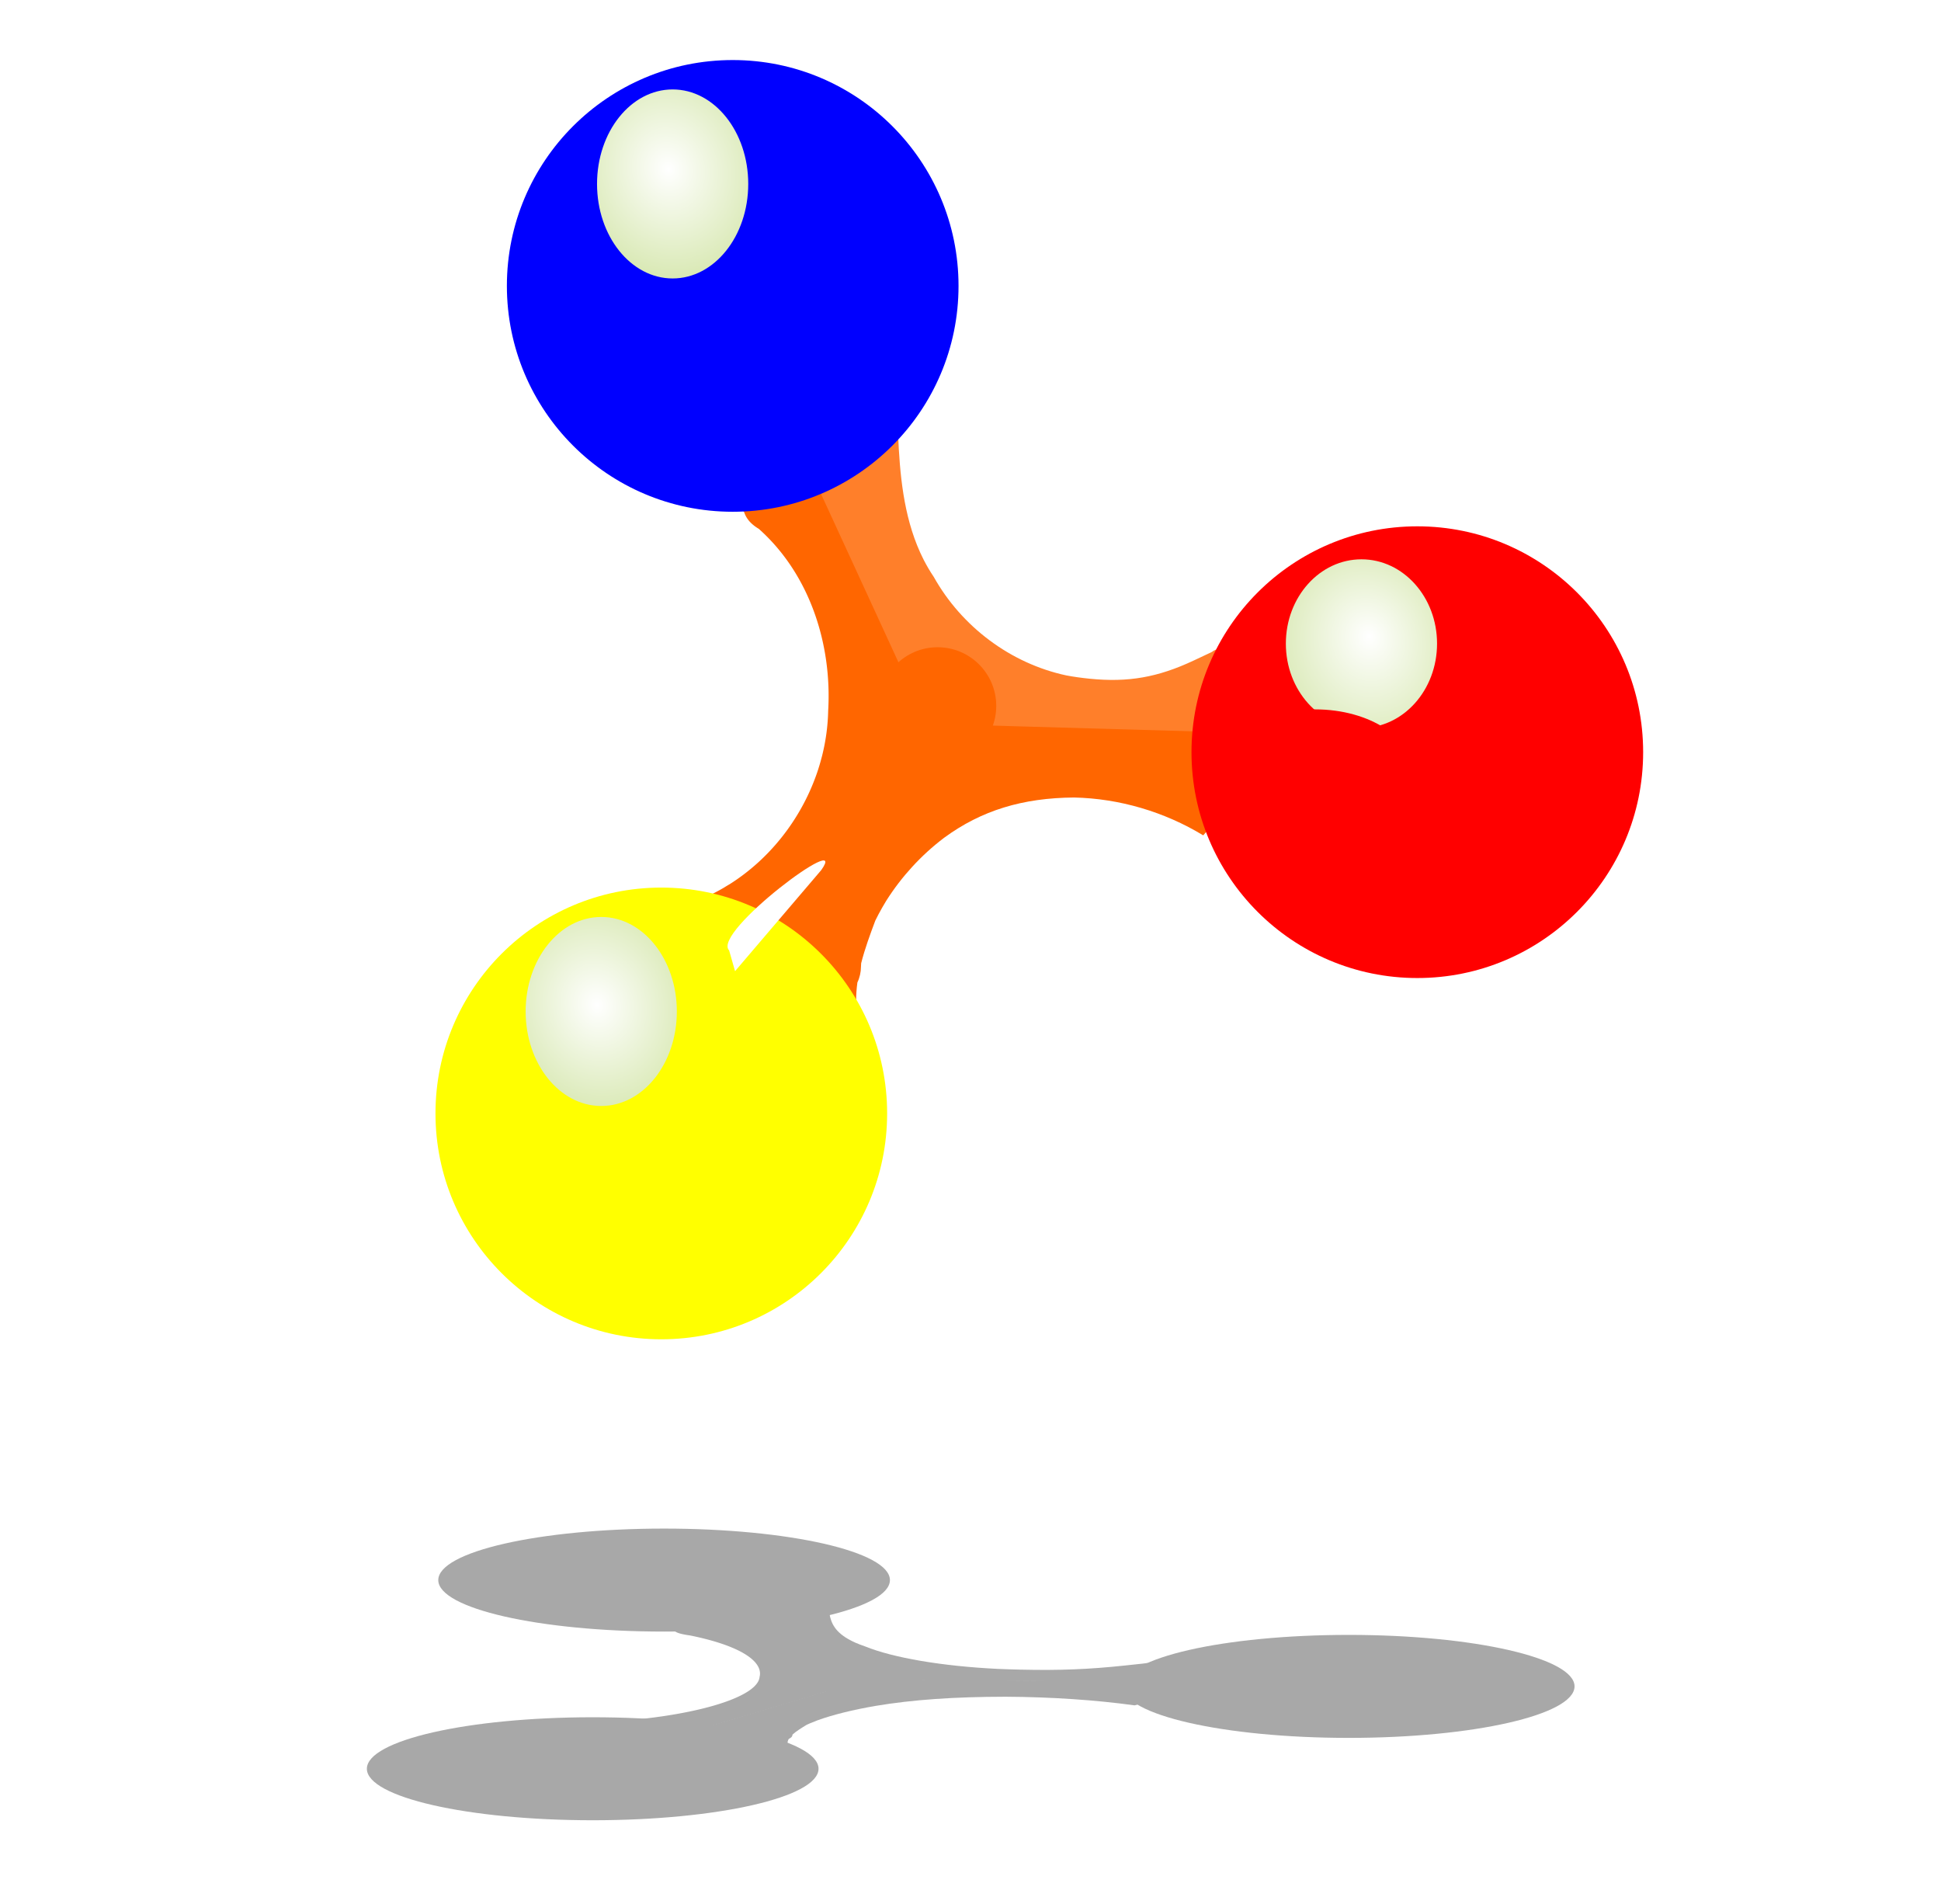
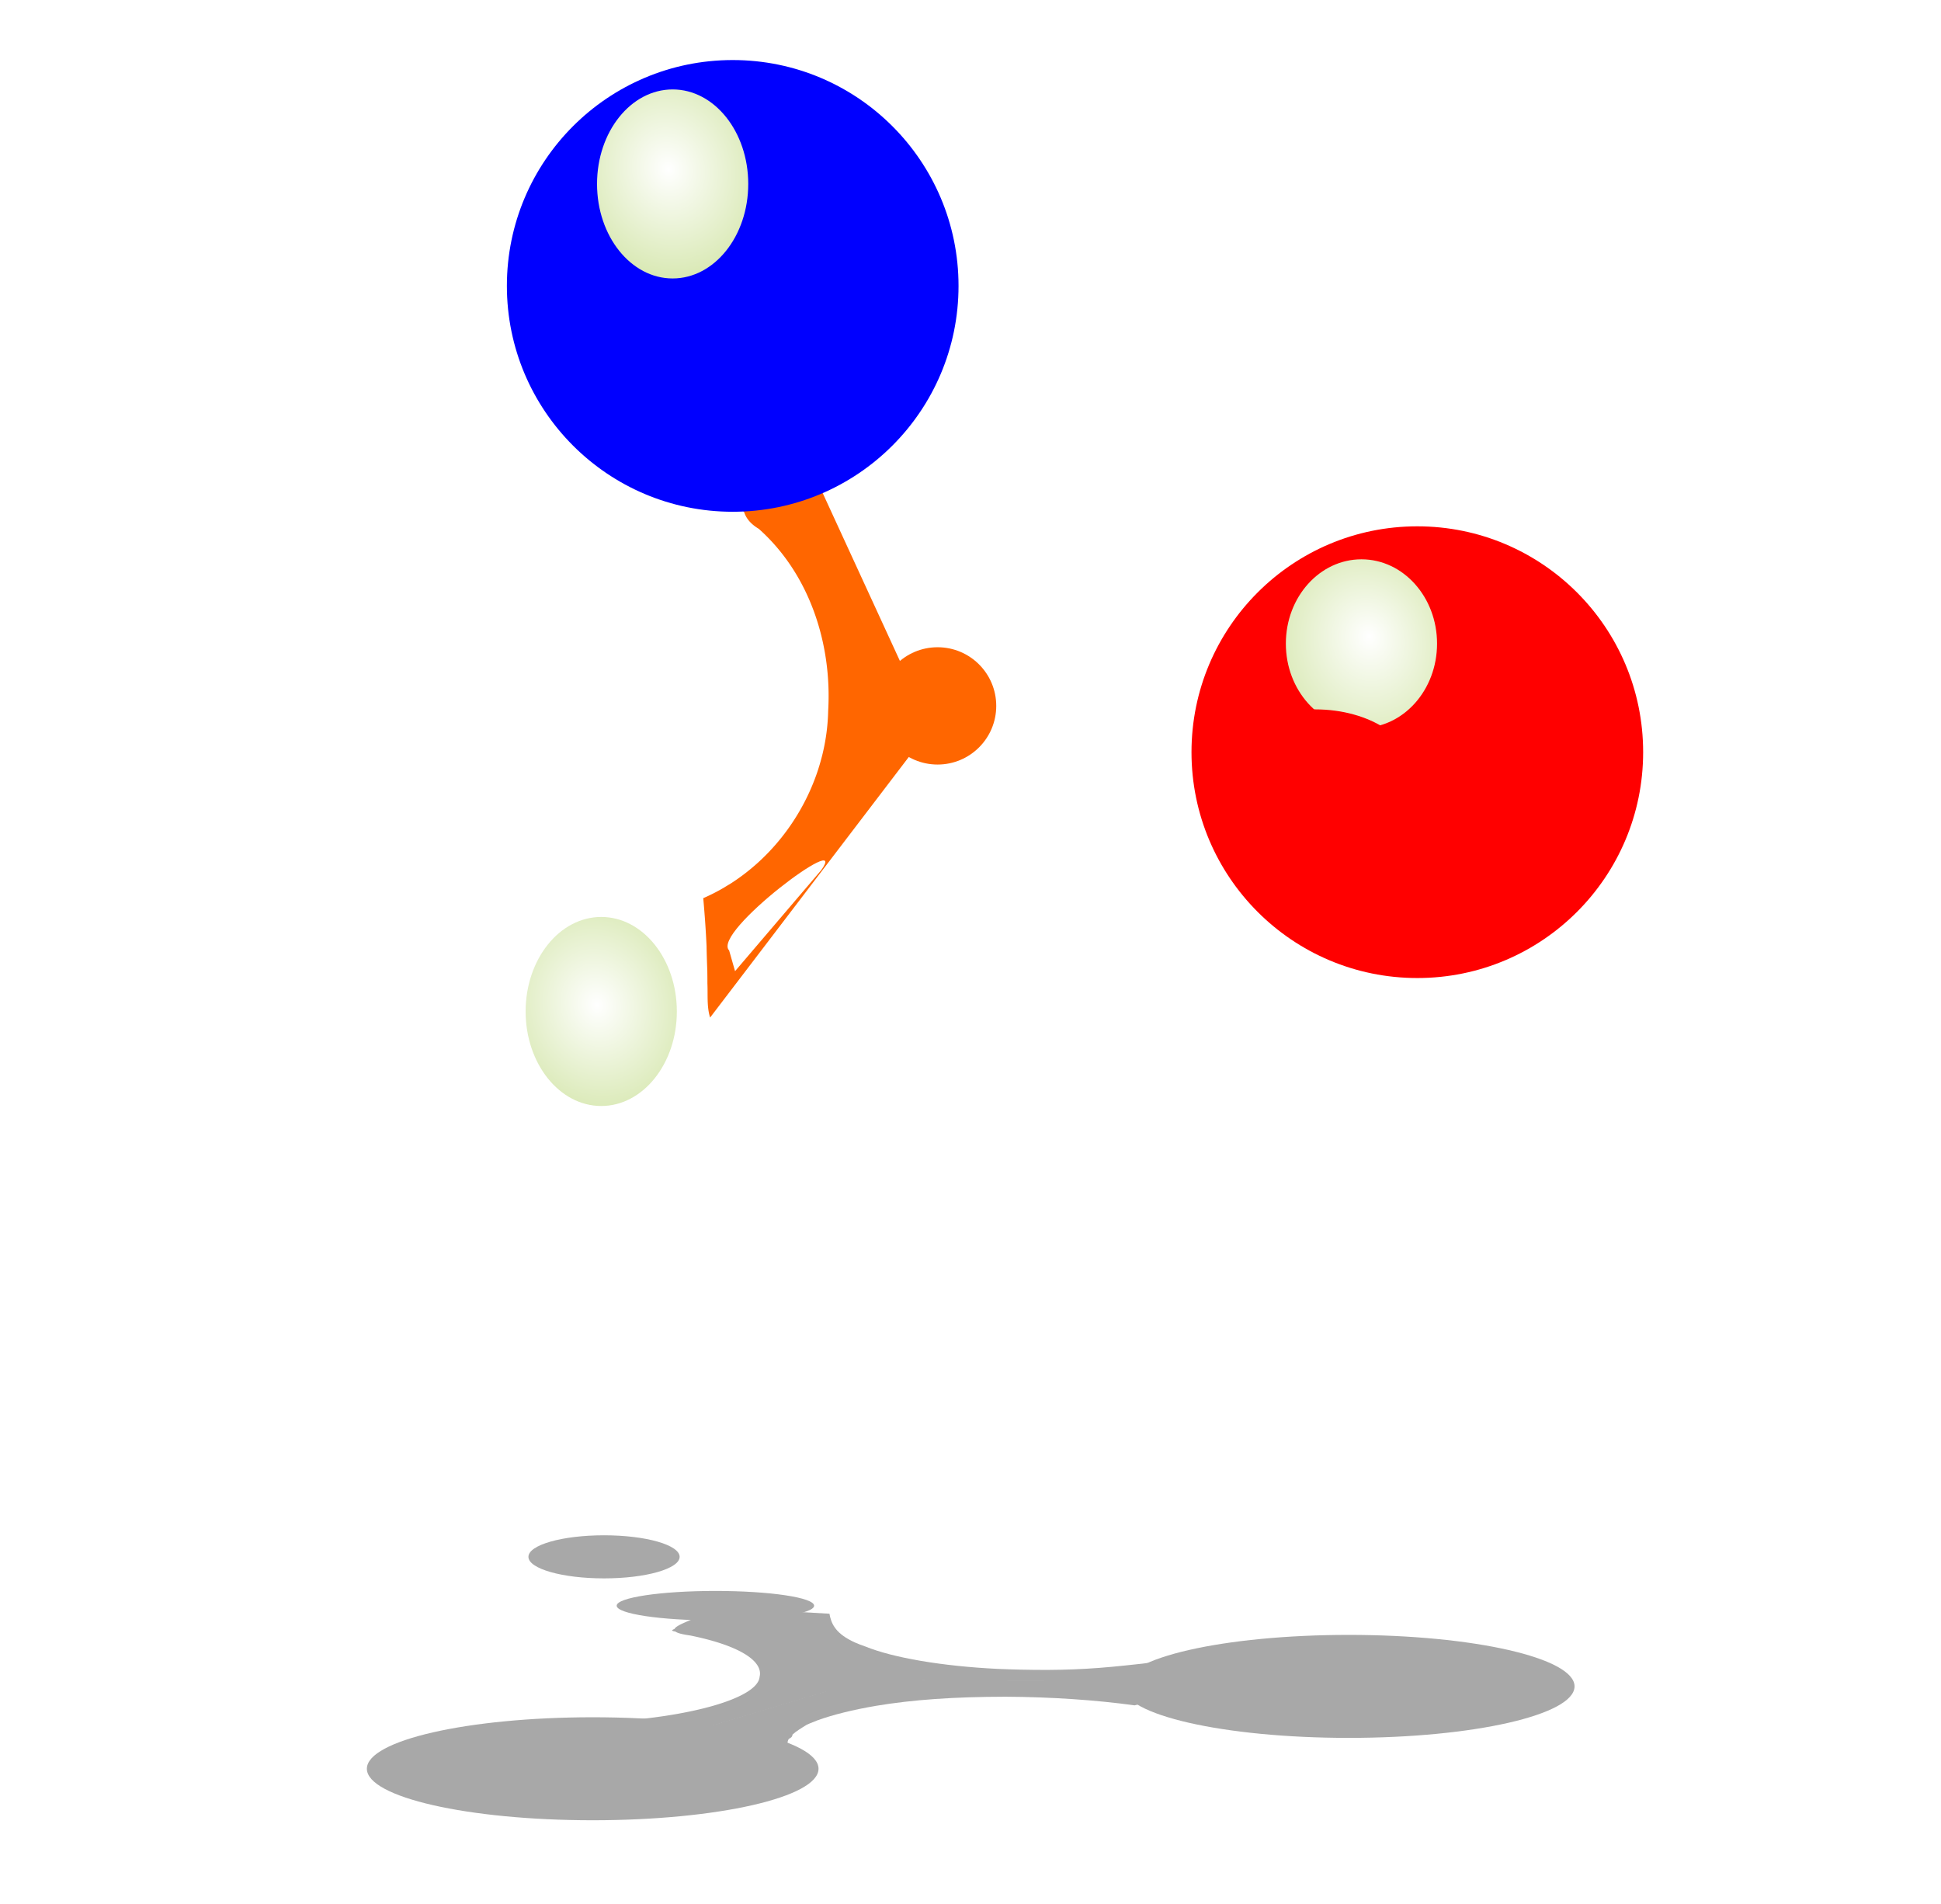
<svg xmlns="http://www.w3.org/2000/svg" xmlns:ns1="http://sodipodi.sourceforge.net/DTD/sodipodi-0.dtd" xmlns:ns2="http://www.inkscape.org/namespaces/inkscape" xmlns:xlink="http://www.w3.org/1999/xlink" id="svg7815" viewBox="0 0 1867.3 1831.4" ns1:docname="_svgclean2.svg" version="1.1" ns2:version="0.48.3.1 r9886">
  <defs id="defs7817">
    <linearGradient id="linearGradient8416" ns2:collect="always">
      <stop id="stop8418" style="stop-color:#ffffff" offset="0" />
      <stop id="stop8420" style="stop-color:#81b508" offset="1" />
    </linearGradient>
    <radialGradient id="radialGradient8422" xlink:href="#linearGradient8416" gradientUnits="userSpaceOnUse" cy="-76.18" cx="161.62" gradientTransform="matrix(1.249,4.66,-4.033,1.081,-347.41,-749.87)" r="72.731" ns2:collect="always" />
    <filter id="filter8484" height="1.946" width="2.183" color-interpolation-filters="sRGB" y="-.473" x="-.591" ns2:collect="always">
      <feGaussianBlur id="feGaussianBlur8486" stdDeviation="35.843" ns2:collect="always" />
    </filter>
    <filter id="filter8514" height="1.872" width="1.571" color-interpolation-filters="sRGB" y="-.436" x="-.286" ns2:collect="always">
      <feGaussianBlur id="feGaussianBlur8516" stdDeviation="13.945" ns2:collect="always" />
    </filter>
    <radialGradient id="radialGradient8556" fx="287.72" fy="-204.29" xlink:href="#linearGradient8416" gradientUnits="userSpaceOnUse" cy="-200.87" cx="292.85" gradientTransform="matrix(1.249,5.223,-4.033,1.211,-1010.1,-1328.2)" r="72.731" ns2:collect="always" />
    <radialGradient id="radialGradient8587" xlink:href="#linearGradient8416" gradientUnits="userSpaceOnUse" cy="-10.441" cx="318.93" gradientTransform="matrix(1.249,4.66,-4.033,1.081,-278.72,-1545.9)" r="72.731" ns2:collect="always" />
    <filter id="filter8630" height="1.799" width="1.999" color-interpolation-filters="sRGB" y="-.4" x="-.499" ns2:collect="always">
      <feGaussianBlur id="feGaussianBlur8632" stdDeviation="30.269" ns2:collect="always" />
    </filter>
    <filter id="filter8720" height="1.754" width="1.754" color-interpolation-filters="sRGB" y="-.377" x="-.377" ns2:collect="always">
      <feGaussianBlur id="feGaussianBlur8722" stdDeviation="12.342" ns2:collect="always" />
    </filter>
    <filter id="filter8848" height="1.76" width="1.86" color-interpolation-filters="sRGB" y="-.38" x="-.43" ns2:collect="always">
      <feGaussianBlur id="feGaussianBlur8850" stdDeviation="16.865" ns2:collect="always" />
    </filter>
    <filter id="filter8955" height="1.573" width="1.607" color-interpolation-filters="sRGB" y="-.287" x="-.304" ns2:collect="always">
      <feGaussianBlur id="feGaussianBlur8957" stdDeviation="146.996" ns2:collect="always" />
    </filter>
  </defs>
  <ns1:namedview id="base" bordercolor="#666666" ns2:pageshadow="2" ns2:window-y="0" pagecolor="#ffffff" gridtolerance="20" ns2:window-maximized="0" ns2:zoom="0.175" ns2:window-x="0" ns2:window-height="645" showgrid="false" borderopacity="1.0" ns2:current-layer="g2903" ns2:cx="1530.4081" ns2:cy="584.98255" ns2:window-width="674" ns2:pageopacity="0.0" ns2:document-units="px" />
  <g id="layer1" ns2:label="Capa 1" ns2:groupmode="layer" transform="translate(595.72 350.37)">
    <g id="g2903">
      <g id="g2936" transform="translate(-114.29,-108.57)">
-         <path id="path8395" style="fill:#ff6600" ns2:connector-curvature="0" d="m201.72 734.97c46.808-5.034 93.619-9.873 140.5-14.219-0.059-5.889 0.406-11.733 1.188-17.531 2.21-4.606 3.433-10.045 3.438-15.125 0.001-1.04 0.081-2.176 0.188-3.344 3.541-13.962 8.582-27.635 13.594-41 0.983-2.002 1.995-4.021 3.062-6.031 2.272-4.277 4.724-8.579 7.312-12.812 0.105-0.167 0.207-0.334 0.312-0.5 14.609-23.058 33.502-43.681 55.344-60.219 0.03-0.022 0.063-0.04 0.094-0.062 0.053-0.04 0.103-0.085 0.156-0.125 35.802-26.253 75.392-38.322 125-38.688 43.558 0.946 86.939 13.757 124.19 36.406 29.362-33.482 59.688-66.136 89.469-99.25l-353.25-10.125 1.844 4.062-212.44 278.56z" />
        <path id="path8386" style="fill:#ff6600" ns2:connector-curvature="0" d="m201.72 736.97 212.44-278.56-1.844-4.062h-0.219l-138.5-301.06c-8.985 7.923-13.537 25.052-19.688 37.844-6.098 14.344-18.521 31.938-20.375 47.844l-1.79 3.83a5.684 5.684 0 0 0 1.219 6.469l1.469 1.406c1.872 5.982 6.199 11.488 14.094 16.188 48.888 43.513 70.509 110.62 66.781 174.88-0.297 14.384-2.209 28.631-5.625 42.5-0.002 0.01 0.002 0.021 0 0.031-0.282 1.146-0.604 2.297-0.906 3.438-0.073 0.271-0.145 0.542-0.219 0.812-0.237 0.878-0.47 1.751-0.719 2.625-0.155 0.542-0.31 1.084-0.469 1.625-0.177 0.602-0.349 1.212-0.531 1.812-0.243 0.806-0.498 1.602-0.75 2.406-0.106 0.333-0.205 0.668-0.312 1-0.342 1.074-0.704 2.147-1.062 3.219-0.402 1.179-0.826 2.36-1.25 3.531-15.33 42.383-44.599 79.662-82.719 103.81-0.103 0.065-0.21 0.123-0.312 0.188-1.946 1.124-3.816 2.276-5.625 3.406-0.165 0.096-0.335 0.186-0.5 0.281-6.188 3.589-12.59 6.842-19.188 9.719 1.379 15.407 2.488 30.83 3.188 46.281 0.027 1.202 0.032 2.32 0.062 3.531 0.17 6.806 0.398 13.643 0.656 20.094 0.062 4.048 0.103 8.076 0.094 12.125 0.504 10.799-0.694 22.388 2.594 32.781z" />
-         <path id="path7852" style="fill:#ff7f2a" ns2:connector-curvature="0" d="m271.59 153.28 138.5 301.06 353.47 10.125c0.029-0.033 0.064-0.061 0.094-0.094l0.219-7.594c-16.744-17.024-33.627-33.926-50.094-51.219-0.799-0.32-1.538-0.776-2.281-1.312l-4.969-5.156c-0.009-0.011-0.023-0.02-0.031-0.031-6.635-8.754-12.067-21.588-22-13.812-0.293 0.158-0.582 0.312-0.875 0.469l-16.75 7.875c-34.503 16.191-63.021 21.175-99.969 17.469-8.055-0.808-15.507-1.855-22.562-3.188-53.532-11.485-100.63-46.846-127.47-94.75-3.424-5.09-6.519-10.31-9.281-15.656-0.071-0.137-0.148-0.269-0.219-0.406-0.385-0.768-0.749-1.541-1.125-2.312-0.297-0.603-0.585-1.207-0.875-1.812-0.567-1.187-1.141-2.369-1.688-3.562-15.988-35.482-19.589-75.489-21.156-114.25-28.307-7.071-56.612-14.225-84.938-21.219-6.008-3.595-11.027-5.069-15.312-4.969-4.203 0.098-7.692 1.703-10.688 4.344z" />
        <path id="path8388" style="fill:#800000" ns2:connector-curvature="0" d="m765.66 464.38c1.223-1.36 2.466-2.701 3.688-4.062-1.155-1.178-2.312-2.355-3.469-3.531l-0.219 7.594z" />
        <g id="g8528">
          <path id="path8399" ns1:rx="203.04066" ns1:ry="203.04066" style="fill:#0000ff" ns1:type="arc" d="m1038.4 429.1c0 112.14-90.904 203.04-203.04 203.04s-203.04-90.904-203.04-203.04 90.904-203.04 203.04-203.04 203.04 90.904 203.04 203.04z" transform="matrix(1.07,0,0,1.07,-670.38,-425.93)" ns1:cy="429.09805" ns1:cx="835.39618" />
          <path id="path8414" ns1:rx="72.73098" ns1:ry="90.913727" style="filter:url(#filter8484);fill:url(#radialGradient8422)" ns1:type="arc" d="m238.4-64.867c0 50.21-32.563 90.914-72.731 90.914s-72.731-40.703-72.731-90.914c0-50.21 32.563-90.914 72.731-90.914s72.731 40.703 72.731 90.914z" ns1:cy="-64.866531" ns1:cx="165.66502" />
-           <path id="path8488" ns1:rx="58.588848" ns1:ry="38.385796" style="filter:url(#filter8514);fill:#0000ff" ns1:type="arc" d="m286.88 133.12c0 21.2-26.231 38.386-58.589 38.386s-58.589-17.186-58.589-38.386 26.231-38.386 58.589-38.386 58.589 17.186 58.589 38.386z" transform="matrix(1.621,0,0,1.621,-97.253,-74.547)" ns1:cy="133.12337" ns1:cx="228.29448" />
+           <path id="path8488" ns1:rx="58.588848" ns1:ry="38.385796" style="filter:url(#filter8514);fill:#0000ff" ns1:type="arc" d="m286.88 133.12c0 21.2-26.231 38.386-58.589 38.386s-58.589-17.186-58.589-38.386 26.231-38.386 58.589-38.386 58.589 17.186 58.589 38.386" transform="matrix(1.621,0,0,1.621,-97.253,-74.547)" ns1:cy="133.12337" ns1:cx="228.29448" />
        </g>
        <path id="path8535" ns1:rx="203.04066" ns1:ry="203.04066" style="fill:#ff0000" ns1:type="arc" d="m1038.4 429.1c0 112.14-90.904 203.04-203.04 203.04s-203.04-90.904-203.04-203.04 90.904-203.04 203.04-203.04 203.04 90.904 203.04 203.04z" transform="matrix(1.07,0,0,1.07,-11.76,22.58)" ns1:cy="429.09805" ns1:cx="835.39618" />
        <path id="path8537" ns1:rx="72.73098" ns1:ry="90.913727" style="filter:url(#filter8630);fill:url(#radialGradient8556)" ns1:type="arc" d="m238.4-64.867c0 50.21-32.563 90.914-72.731 90.914s-72.731-40.703-72.731-90.914c0-50.21 32.563-90.914 72.731-90.914s72.731 40.703 72.731 90.914z" transform="matrix(1 0 0 .892 662.66 435.15)" ns1:cy="-64.866531" ns1:cx="165.66502" />
        <path id="path8539" ns1:rx="58.588848" ns1:ry="38.385796" style="filter:url(#filter8514);fill:#ff0000" ns1:type="arc" d="m286.88 133.12c0 21.2-26.231 38.386-58.589 38.386s-58.589-17.186-58.589-38.386 26.231-38.386 58.589-38.386 58.589 17.186 58.589 38.386z" transform="matrix(1.621,0,0,1.621,413.82,286.99)" ns1:cy="133.12337" ns1:cx="228.29448" />
-         <path id="path8572" ns1:rx="203.04066" ns1:ry="203.04066" style="fill:#ffff00" ns1:type="arc" d="m1038.4 429.1c0 112.14-90.904 203.04-203.04 203.04s-203.04-90.904-203.04-203.04 90.904-203.04 203.04-203.04 203.04 90.904 203.04 203.04z" transform="matrix(1.07,0,0,1.07,-739.07,370.07)" ns1:cy="429.09805" ns1:cx="835.39618" />
        <path id="path8574" ns1:rx="72.73098" ns1:ry="90.913727" style="filter:url(#filter8484);fill:url(#radialGradient8587)" ns1:type="arc" d="m238.4-64.867c0 50.21-32.563 90.914-72.731 90.914s-72.731-40.703-72.731-90.914c0-50.21 32.563-90.914 72.731-90.914s72.731 40.703 72.731 90.914z" transform="translate(-68.69,796)" ns1:cy="-64.866531" ns1:cx="165.66502" />
        <path id="path8694" ns1:rx="39.285713" ns1:ry="39.285713" style="filter:url(#filter8720);fill:#ff6600" ns1:type="arc" d="m454.29 460.22c0 21.697-17.589 39.286-39.286 39.286s-39.286-17.589-39.286-39.286 17.589-39.286 39.286-39.286 39.286 17.589 39.286 39.286z" transform="matrix(1.436,0,0,1.436,-175.38,-223.68)" ns1:cy="460.21933" ns1:cx="415" />
        <path id="path8790" ns2:connector-curvature="0" ns1:nodetypes="cccc" style="filter:url(#filter8848);fill:#ffffff" d="m308.57 595.22c28.571-40-105.71 60-88.571 77.143l5.714 20z" />
        <g id="g8882" style="opacity:.342;filter:url(#filter8955);fill:#000000" transform="matrix(1 0 0 .228 -66 1270.5)">
          <path id="path8852" style="fill:#000000" ns2:connector-curvature="0" d="m201.72 734.97c46.808-5.034 93.619-9.873 140.5-14.219-0.059-5.889 0.406-11.733 1.188-17.531 2.21-4.606 3.433-10.045 3.438-15.125 0.001-1.04 0.081-2.176 0.188-3.344 3.541-13.962 8.582-27.635 13.594-41 0.983-2.002 1.995-4.021 3.062-6.031 2.272-4.277 4.724-8.579 7.312-12.812 0.105-0.167 0.207-0.334 0.312-0.5 14.609-23.058 33.502-43.681 55.344-60.219 0.03-0.022 0.063-0.04 0.094-0.062 0.053-0.04 0.103-0.085 0.156-0.125 35.802-26.253 75.392-38.322 125-38.688 43.558 0.946 86.939 13.757 124.19 36.406 29.362-33.482 59.688-66.136 89.469-99.25l-353.25-10.125 1.844 4.062-212.44 278.56z" />
          <path id="path8854" style="fill:#000000" ns2:connector-curvature="0" d="m201.72 736.97 212.44-278.56-1.844-4.062h-0.219l-138.5-301.06c-8.985 7.923-13.537 25.052-19.688 37.844-6.098 14.344-18.521 31.938-20.375 47.844l-1.79 3.83a5.684 5.684 0 0 0 1.219 6.469l1.469 1.406c1.872 5.982 6.199 11.488 14.094 16.188 48.888 43.513 70.509 110.62 66.781 174.88-0.297 14.384-2.209 28.631-5.625 42.5-0.002 0.01 0.002 0.021 0 0.031-0.282 1.146-0.604 2.297-0.906 3.438-0.073 0.271-0.145 0.542-0.219 0.812-0.237 0.878-0.47 1.751-0.719 2.625-0.155 0.542-0.31 1.084-0.469 1.625-0.177 0.602-0.349 1.212-0.531 1.812-0.243 0.806-0.498 1.602-0.75 2.406-0.106 0.333-0.205 0.668-0.312 1-0.342 1.074-0.704 2.147-1.062 3.219-0.402 1.179-0.826 2.36-1.25 3.531-15.33 42.383-44.599 79.662-82.719 103.81-0.103 0.065-0.21 0.123-0.312 0.188-1.946 1.124-3.816 2.276-5.625 3.406-0.165 0.096-0.335 0.186-0.5 0.281-6.188 3.589-12.59 6.842-19.188 9.719 1.379 15.407 2.488 30.83 3.188 46.281 0.027 1.202 0.032 2.32 0.062 3.531 0.17 6.806 0.398 13.643 0.656 20.094 0.062 4.048 0.103 8.076 0.094 12.125 0.504 10.799-0.694 22.388 2.594 32.781z" />
          <path id="path8856" style="fill:#000000" ns2:connector-curvature="0" d="m271.59 153.28 138.5 301.06 353.47 10.125c0.029-0.033 0.064-0.061 0.094-0.094l0.219-7.594c-16.744-17.024-33.627-33.926-50.094-51.219-0.799-0.32-1.538-0.776-2.281-1.312l-4.969-5.156c-0.009-0.011-0.023-0.02-0.031-0.031-6.635-8.754-12.067-21.588-22-13.812-0.293 0.158-0.582 0.312-0.875 0.469l-16.75 7.875c-34.503 16.191-63.021 21.175-99.969 17.469-8.055-0.808-15.507-1.855-22.562-3.188-53.532-11.485-100.63-46.846-127.47-94.75-3.424-5.09-6.519-10.31-9.281-15.656-0.071-0.137-0.148-0.269-0.219-0.406-0.385-0.768-0.749-1.541-1.125-2.312-0.297-0.603-0.585-1.207-0.875-1.812-0.567-1.187-1.141-2.369-1.688-3.562-15.988-35.482-19.589-75.489-21.156-114.25-28.307-7.071-56.612-14.225-84.938-21.219-6.008-3.595-11.027-5.069-15.312-4.969-4.203 0.098-7.692 1.703-10.688 4.344z" />
          <path id="path8858" style="fill:#000000" ns2:connector-curvature="0" d="m765.66 464.38c1.223-1.36 2.466-2.701 3.688-4.062-1.155-1.178-2.312-2.355-3.469-3.531l-0.219 7.594z" />
          <g id="g8860" style="fill:#000000">
-             <path id="path8862" ns1:rx="203.04066" ns1:ry="203.04066" style="fill:#000000" ns1:type="arc" d="m1038.4 429.1c0 112.14-90.904 203.04-203.04 203.04s-203.04-90.904-203.04-203.04 90.904-203.04 203.04-203.04 203.04 90.904 203.04 203.04z" transform="matrix(1.07,0,0,1.07,-670.38,-425.93)" ns1:cy="429.09805" ns1:cx="835.39618" />
            <path id="path8864" ns1:rx="72.73098" ns1:ry="90.913727" style="filter:url(#filter8484);fill:#000000" ns1:type="arc" d="m238.4-64.867c0 50.21-32.563 90.914-72.731 90.914s-72.731-40.703-72.731-90.914c0-50.21 32.563-90.914 72.731-90.914s72.731 40.703 72.731 90.914z" ns1:cy="-64.866531" ns1:cx="165.66502" />
            <path id="path8866" ns1:rx="58.588848" ns1:ry="38.385796" style="filter:url(#filter8514);fill:#000000" ns1:type="arc" d="m286.88 133.12c0 21.2-26.231 38.386-58.589 38.386s-58.589-17.186-58.589-38.386 26.231-38.386 58.589-38.386 58.589 17.186 58.589 38.386z" transform="matrix(1.621,0,0,1.621,-97.253,-74.547)" ns1:cy="133.12337" ns1:cx="228.29448" />
          </g>
          <path id="path8868" ns1:rx="203.04066" ns1:ry="203.04066" style="fill:#000000" ns1:type="arc" d="m1038.4 429.1c0 112.14-90.904 203.04-203.04 203.04s-203.04-90.904-203.04-203.04 90.904-203.04 203.04-203.04 203.04 90.904 203.04 203.04z" transform="matrix(1.07,0,0,1.07,-11.76,22.58)" ns1:cy="429.09805" ns1:cx="835.39618" />
          <path id="path8870" ns1:rx="72.73098" ns1:ry="90.913727" style="filter:url(#filter8630);fill:#000000" ns1:type="arc" d="m238.4-64.867c0 50.21-32.563 90.914-72.731 90.914s-72.731-40.703-72.731-90.914c0-50.21 32.563-90.914 72.731-90.914s72.731 40.703 72.731 90.914z" transform="matrix(1 0 0 .892 662.66 435.15)" ns1:cy="-64.866531" ns1:cx="165.66502" />
          <path id="path8872" ns1:rx="58.588848" ns1:ry="38.385796" style="filter:url(#filter8514);fill:#000000" ns1:type="arc" d="m286.88 133.12c0 21.2-26.231 38.386-58.589 38.386s-58.589-17.186-58.589-38.386 26.231-38.386 58.589-38.386 58.589 17.186 58.589 38.386z" transform="matrix(1.621,0,0,1.621,413.82,286.99)" ns1:cy="133.12337" ns1:cx="228.29448" />
          <path id="path8874" ns1:rx="203.04066" ns1:ry="203.04066" style="fill:#000000" ns1:type="arc" d="m1038.4 429.1c0 112.14-90.904 203.04-203.04 203.04s-203.04-90.904-203.04-203.04 90.904-203.04 203.04-203.04 203.04 90.904 203.04 203.04z" transform="matrix(1.07,0,0,1.07,-739.07,370.07)" ns1:cy="429.09805" ns1:cx="835.39618" />
          <path id="path8876" ns1:rx="72.73098" ns1:ry="90.913727" style="filter:url(#filter8484);fill:#000000" ns1:type="arc" d="m238.4-64.867c0 50.21-32.563 90.914-72.731 90.914s-72.731-40.703-72.731-90.914c0-50.21 32.563-90.914 72.731-90.914s72.731 40.703 72.731 90.914z" transform="translate(-68.69,796)" ns1:cy="-64.866531" ns1:cx="165.66502" />
          <path id="path8878" ns1:rx="39.285713" ns1:ry="39.285713" style="filter:url(#filter8720);fill:#000000" ns1:type="arc" d="m454.29 460.22c0 21.697-17.589 39.286-39.286 39.286s-39.286-17.589-39.286-39.286 17.589-39.286 39.286-39.286 39.286 17.589 39.286 39.286z" transform="matrix(1.436,0,0,1.436,-181.09,-200.82)" ns1:cy="460.21933" ns1:cx="415" />
-           <path id="path8880" ns2:connector-curvature="0" ns1:nodetypes="cccc" style="filter:url(#filter8848);fill:#000000" d="m308.57 595.22c28.571-40-105.71 60-88.571 77.143l5.714 20z" />
        </g>
      </g>
    </g>
  </g>
</svg>